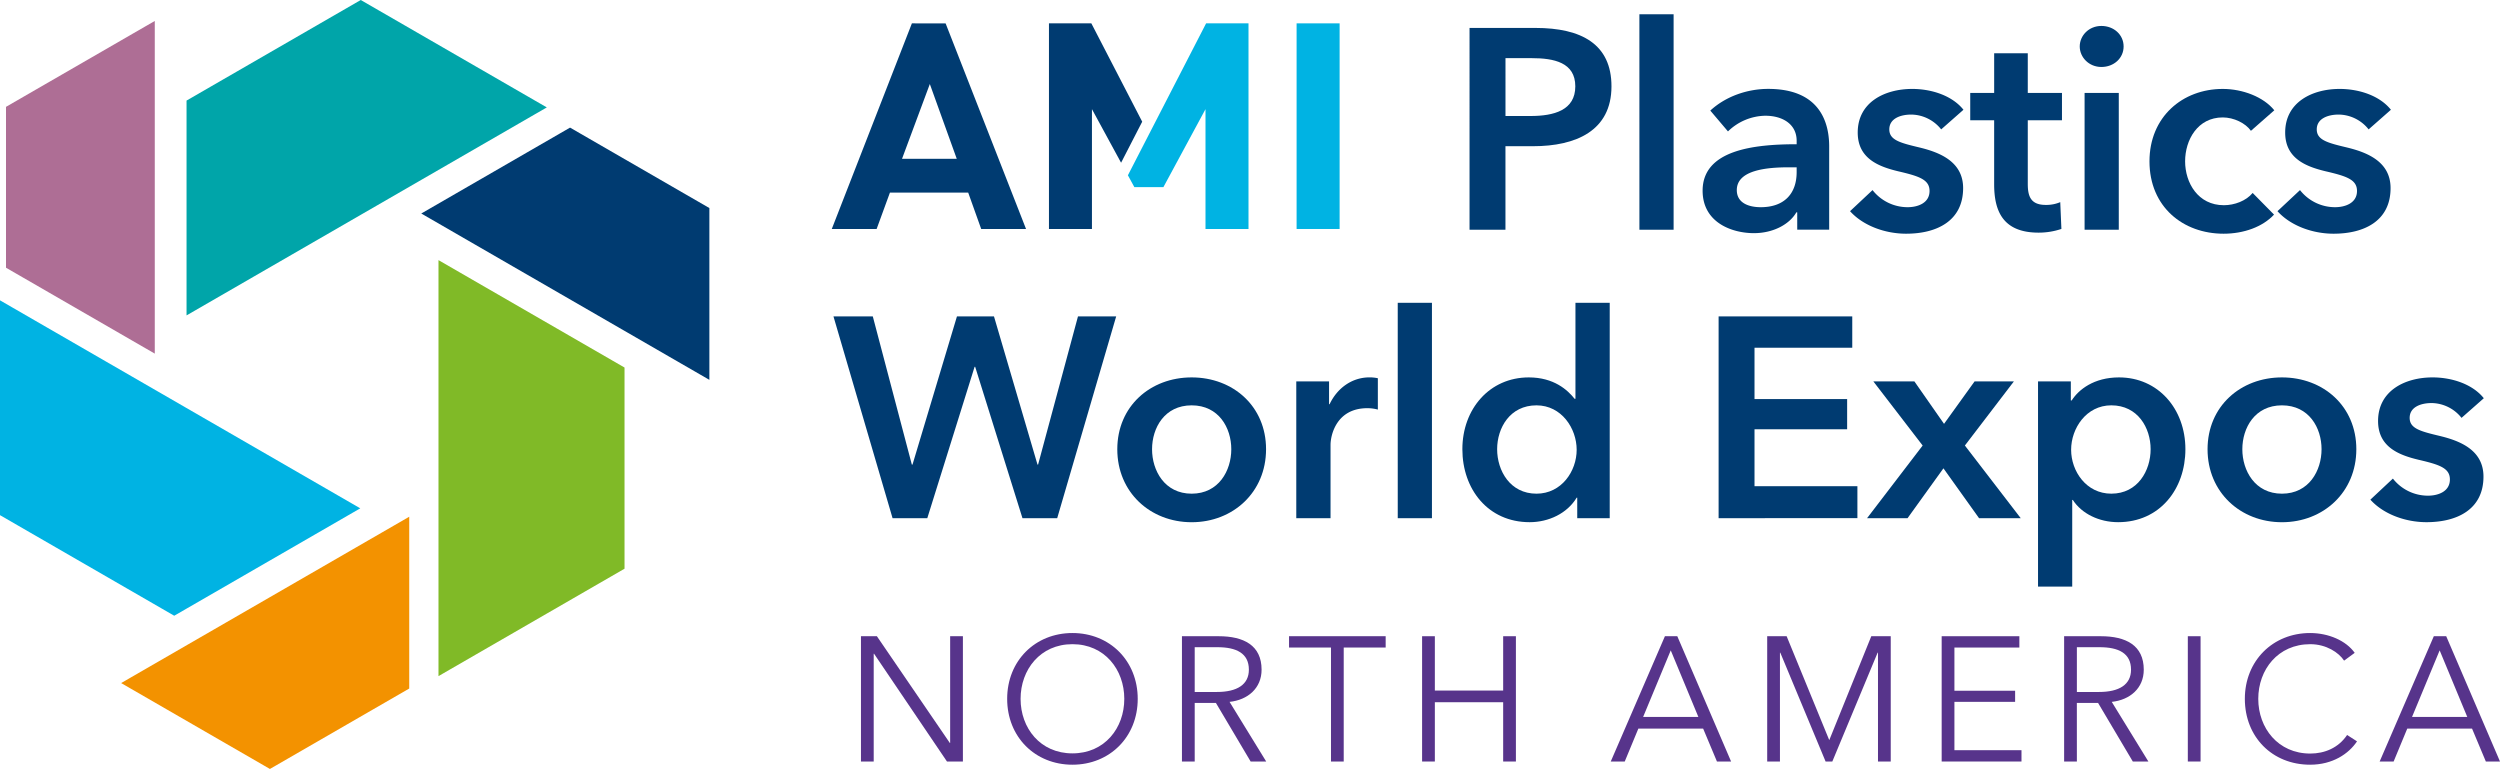
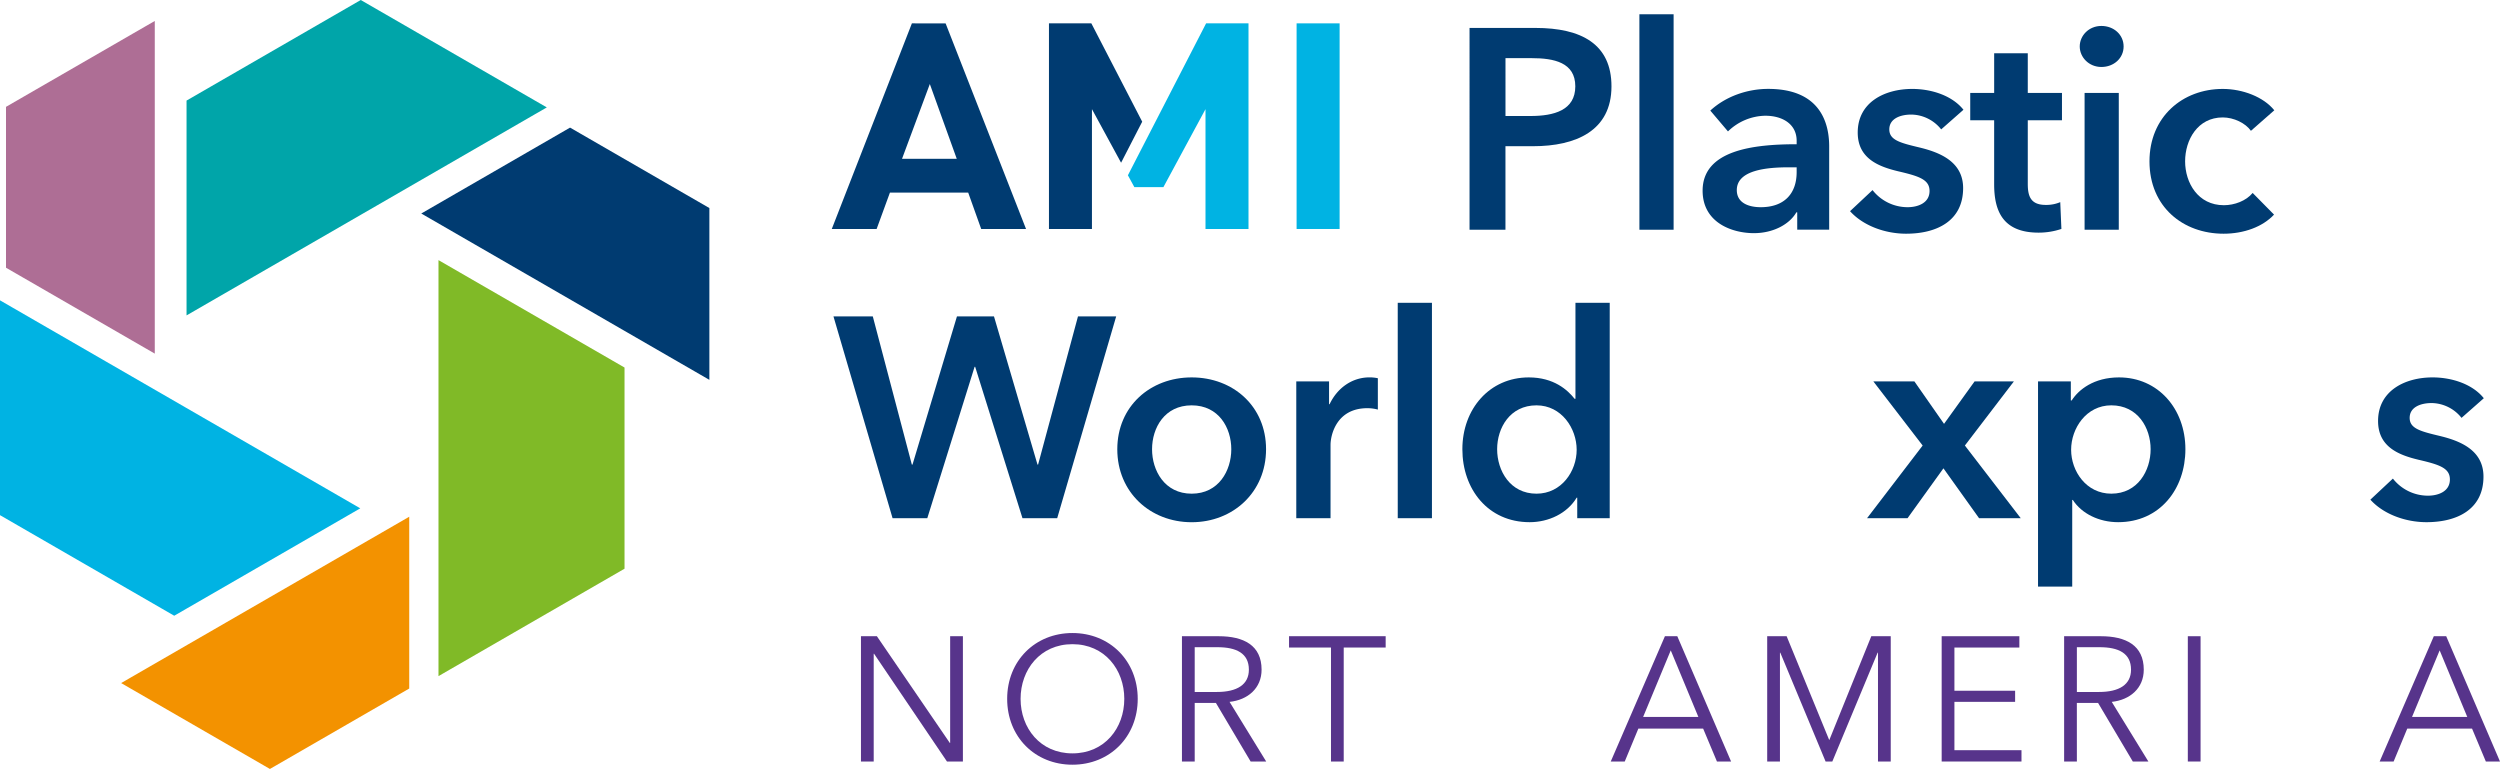
<svg xmlns="http://www.w3.org/2000/svg" id="Layer_1" viewBox="0 0 1800 553.65">
  <defs>
    <style>.cls-1{fill:#003b71;}.cls-2{fill:#80ba27;}.cls-3{fill:#ae6e95;}.cls-4{fill:#00a5a9;}.cls-5{fill:#f39200;}.cls-6{fill:#00b3e3;}.cls-7{fill:#57348b;}</style>
  </defs>
  <polygon class="cls-1" points="403.62 211.64 503.94 269.56 510.75 273.49 510.75 265.63 510.75 149.8 410.44 91.88 403.62 95.81 303.31 153.73 403.62 211.64" />
  <polygon class="cls-2" points="441.14 259.71 315.71 187.29 315.71 332.13 315.71 476.97 315.71 486.81 324.22 481.89 449.66 409.47 449.66 264.63 441.14 259.71" />
  <polygon class="cls-3" points="111.44 138.78 111.44 22.95 111.44 15.09 104.63 19.02 4.32 76.93 4.32 192.76 11.13 196.69 111.44 254.61 111.44 138.78" />
  <polygon class="cls-4" points="134.31 82.25 134.31 227.09 259.74 154.68 385.18 82.25 393.7 77.34 385.18 72.42 259.74 0 134.31 72.42 134.31 82.25" />
  <polygon class="cls-5" points="194.34 429.96 94.03 487.87 87.22 491.81 94.03 495.74 194.34 553.65 294.65 495.74 294.65 487.87 294.65 372.04 194.34 429.96" />
  <polygon class="cls-6" points="133.95 438.42 259.39 366 133.95 293.58 8.52 221.16 0 216.24 0 226.07 0 370.91 125.44 443.33 133.95 438.42" />
  <path class="cls-1" d="M1058.07,20.11h47.4c33.24,0,54.79,11.7,54.79,42.07,0,32-25.65,43.09-56.43,43.09h-19.9v60.12h-25.86ZM1102,83.52c16.83,0,32.22-4.11,32.22-21.34s-15.39-20.31-31.4-20.31h-18.87V83.52Z" />
  <path class="cls-1" d="M1180.36,10.26H1205V165.39h-24.62Z" />
  <path class="cls-1" d="M1294,152.87h-.62c-4.92,8.63-16.62,15-30.57,15-15.8,0-36.93-7.59-36.93-30.57,0-29.34,36.93-33.45,67.71-33.45v-2.46c0-12.1-10.26-18.06-22.57-18.06a39.38,39.38,0,0,0-26.88,11.29l-12.72-15C1242.53,69.36,1258.12,64,1273.1,64c35.29,0,43.91,21.75,43.91,41.44v59.92h-23Zm-.41-32.41h-5.54c-15.6,0-37.55,1.84-37.55,16.41,0,9.43,8.82,12.31,17.24,12.31,16.82,0,25.85-9.65,25.85-25.24Z" />
  <path class="cls-1" d="M1397.65,93.16a27.92,27.92,0,0,0-21.55-10.67c-7.8,0-15.8,2.88-15.8,10.67,0,7.59,7.59,9.65,21.34,12.93,14.57,3.49,31.81,10.06,31.81,29.34,0,24-19.5,32.84-41,32.84-15.19,0-31-5.75-40.42-16.22l16.2-15.18a32.09,32.09,0,0,0,25.24,12.31c7.19,0,15.8-2.88,15.8-11.69,0-8.21-7.59-10.67-22.57-14.16-14.57-3.49-29.14-9.44-29.14-27.91,0-22,19.7-31.39,39.2-31.39,14.16,0,28.93,4.92,36.93,15Z" />
  <path class="cls-1" d="M1418.57,86.6V66.9h17.23V38.37H1460V66.9h24.62V86.6H1460v45.76c0,8.82,2,15.18,12.92,15.18a25.66,25.66,0,0,0,10.46-2l.83,19.29a51,51,0,0,1-16.42,2.67c-26.06,0-32-16-32-34.89v-46Z" />
  <path class="cls-1" d="M1513,18.68c9,0,16,6.36,16,14.77s-7,14.77-16,14.77-15.59-7-15.59-14.77S1503.92,18.68,1513,18.68Zm-12.1,48.22h24.62v98.49h-24.62Z" />
  <path class="cls-1" d="M1620.67,94.19c-3.89-5.54-12.3-9.64-20.31-9.64-18.06,0-27.08,16.2-27.08,31.6s9.23,31.6,27.9,31.6c7.6,0,16-3.08,20.73-8.83l15.39,15.6c-8.21,8.82-21.75,13.75-36.32,13.75-29.14,0-53.36-19.3-53.36-52.12,0-32,23.81-52.12,52.74-52.12,14.36,0,29.35,5.74,37.14,15.38Z" />
-   <path class="cls-1" d="M1705.41,93.16a27.9,27.9,0,0,0-21.54-10.67c-7.8,0-15.8,2.88-15.8,10.67,0,7.59,7.59,9.65,21.34,12.93,14.57,3.49,31.8,10.06,31.8,29.34,0,24-19.49,32.84-41,32.84-15.19,0-31-5.75-40.43-16.22L1656,136.87a32.07,32.07,0,0,0,25.24,12.31c7.18,0,15.8-2.88,15.8-11.69,0-8.21-7.59-10.67-22.57-14.16-14.57-3.49-29.14-9.44-29.14-27.91,0-22,19.7-31.39,39.19-31.39,14.16,0,28.93,4.92,36.94,15Z" />
  <path class="cls-1" d="M600.1,227.83h28.32l28.11,106.69H657l32-106.69h26.67L747,334.52h.42l28.72-106.69h27.5L761.18,373.1h-25l-34.06-109h-.41l-34.06,109h-25Z" />
  <path class="cls-1" d="M858,271.73c29.76,0,53.56,20.73,53.56,51.71S887.78,376,858,376s-53.55-21.54-53.55-52.53S828.27,271.73,858,271.73Zm0,83.72c19.5,0,28.53-16.62,28.53-32s-9-31.6-28.53-31.6-28.52,16.22-28.52,31.6S838.53,355.45,858,355.45Z" />
  <path class="cls-1" d="M933.32,274.61h23.6V291h.41c5.33-11.28,15.8-19.29,28.72-19.29a27.84,27.84,0,0,1,6,.62v22.57a28.67,28.67,0,0,0-7.59-1c-22.16,0-26.47,19.28-26.47,26.46V373.1H933.32Z" />
  <path class="cls-1" d="M1006.37,218H1031V373.1h-24.62Z" />
  <path class="cls-1" d="M1159,373.1h-23.39V358.32h-.41c-6.78,11.29-20.11,17.65-33.86,17.65-30,0-48.43-23.8-48.43-52.53,0-29.13,19.7-51.71,47.81-51.71,18.06,0,27.91,9,33,15.4h.61V218H1159Zm-52.74-17.65c18.06,0,28.94-16.2,28.94-31.6s-10.88-32-28.94-32c-19.08,0-28.32,16.22-28.32,31.6S1087.21,355.45,1106.29,355.45Z" />
-   <path class="cls-1" d="M1237.4,227.83h96.23v22.56h-70.38v36.94h66.69v21.75h-66.69v41h74.08v23H1237.4Z" />
  <path class="cls-1" d="M1384.31,320.78l-35.5-46.17h29.55l21.34,30.57,22-30.57H1450l-35.29,46.17,40.22,52.32h-30l-25.65-35.91-25.85,35.91h-29.15Z" />
  <path class="cls-1" d="M1491,274.61v13.74h.62c4.92-7.79,16-16.62,34.06-16.62,28.11,0,47.81,22.58,47.81,51.71,0,28.73-18.47,52.53-48.43,52.53-13.75,0-26.26-6.15-32.62-16H1492v62.38h-24.62V274.61Zm29.14,17.23c-18.06,0-28.93,16.62-28.93,32s10.87,31.6,28.93,31.6c19.08,0,28.31-16.62,28.31-32S1539.22,291.84,1520.14,291.84Z" />
-   <path class="cls-1" d="M1643,271.73c29.75,0,53.56,20.73,53.56,51.71S1672.79,376,1643,376s-53.56-21.54-53.56-52.53S1613.29,271.73,1643,271.73Zm0,83.72c19.49,0,28.52-16.62,28.52-32s-9-31.6-28.52-31.6-28.52,16.22-28.52,31.6S1623.55,355.45,1643,355.45Z" />
  <path class="cls-1" d="M1772.3,300.87a27.9,27.9,0,0,0-21.54-10.67c-7.8,0-15.8,2.88-15.8,10.67,0,7.59,7.59,9.65,21.34,12.93,14.57,3.49,31.8,10.05,31.8,29.34,0,24-19.49,32.83-41,32.83-15.19,0-31-5.74-40.43-16.21l16.21-15.18a32.1,32.1,0,0,0,25.24,12.31c7.18,0,15.8-2.87,15.8-11.7,0-8.21-7.59-10.67-22.57-14.16-14.57-3.48-29.14-9.43-29.14-27.9,0-22,19.7-31.4,39.19-31.4,14.16,0,28.93,4.93,36.94,15Z" />
  <path class="cls-7" d="M683.86,534.91h.25V458.08h9.18v90.21H681.82l-52.5-77.6h-.25v77.6h-9.18V458.08h11.47Z" />
  <path class="cls-7" d="M772.16,550.59c-26.89,0-47-20-47-47.41s20.14-47.4,47-47.4,47,20,47,47.4S799,550.59,772.16,550.59Zm0-86.78c-23.2,0-37.34,18.35-37.34,39.37s14.14,39.25,37.34,39.25,37.33-18.22,37.33-39.25S795.35,463.81,772.16,463.81Z" />
  <path class="cls-7" d="M860.19,548.29H851V458.08h26.51c17.84,0,30.83,6.49,30.83,24.08,0,13.38-9.94,21.79-23.06,23.19l26.38,42.94H900.46l-25-42.17H860.19Zm0-50.07h15.93c14.66,0,23.07-5.35,23.07-16.06,0-11.85-9.05-16.18-22.69-16.18H860.19Z" />
  <path class="cls-7" d="M967.48,548.29h-9.17V466.23h-30.2v-8.15h69.57v8.15h-30.2Z" />
-   <path class="cls-7" d="M1023.91,458.08h9.18V497.2h49.19V458.08h9.17v90.21h-9.17V505.6h-49.19v42.69h-9.18Z" />
  <path class="cls-7" d="M1169.81,548.29h-10.07l39-90.21h8.91l38.74,90.21H1236.2l-9.94-23.7h-46.64Zm13.25-32.11h39.76l-19.88-47.91Z" />
  <path class="cls-7" d="M1317,532.75h.13l30.2-74.67h14v90.21h-9.18V469.93h-.26l-32.62,78.36h-4.84l-32.62-78.36h-.25v78.36h-9.18V458.08h14Z" />
  <path class="cls-7" d="M1407.18,540.14h48.29v8.15H1398V458.08h55.94v8.15h-46.76v31.1h43.7v8h-43.7Z" />
  <path class="cls-7" d="M1495.35,548.29h-9.18V458.08h26.51c17.84,0,30.83,6.49,30.83,24.08,0,13.38-9.94,21.79-23.06,23.19l26.38,42.94h-11.21l-25-42.17h-15.29Zm0-50.07h15.93c14.65,0,23.06-5.35,23.06-16.06,0-11.85-9-16.18-22.68-16.18h-16.31Z" />
  <path class="cls-7" d="M1584.41,548.29h-9.18V458.08h9.18Z" />
-   <path class="cls-7" d="M1697.05,533.77c-6,9-17.58,16.82-33.76,16.82-27.28,0-47-20-47-47.41s20.14-47.4,47-47.4c13.25,0,25.86,5.48,32.1,14.27l-7.64,5.61c-3.83-5.86-12.87-11.85-24.34-11.85-23.32,0-37.46,18.35-37.46,39.37s14.27,39.38,37.46,39.38c10.32,0,20.26-4.08,26.51-13.38Z" />
  <path class="cls-7" d="M1723.41,548.29h-10.06l39-90.21h8.92L1800,548.29h-10.19l-9.94-23.7h-46.64Zm13.26-32.11h39.76l-19.88-47.91Z" />
  <path class="cls-1" d="M669.48,60.49l19.39,53.86H649.45ZM656.56,16.82,598.88,164.87h32.29l9.58-26.2H697.1l9.36,26.2h32.29l-57.9-148Z" />
  <polygon class="cls-1" points="755.25 16.82 755.25 164.87 786.2 164.87 786.2 78.58 807.18 117.17 819.62 92.99 822.39 87.62 785.77 16.82 755.25 16.82" />
  <polygon class="cls-6" points="868.4 16.82 847.79 56.84 827.18 96.88 812.09 126.2 816.73 134.72 837.66 134.72 867.96 78.58 867.96 164.87 898.92 164.87 898.92 16.82 868.4 16.82" />
  <rect class="cls-6" x="933.55" y="16.82" width="30.97" height="148.05" />
</svg>